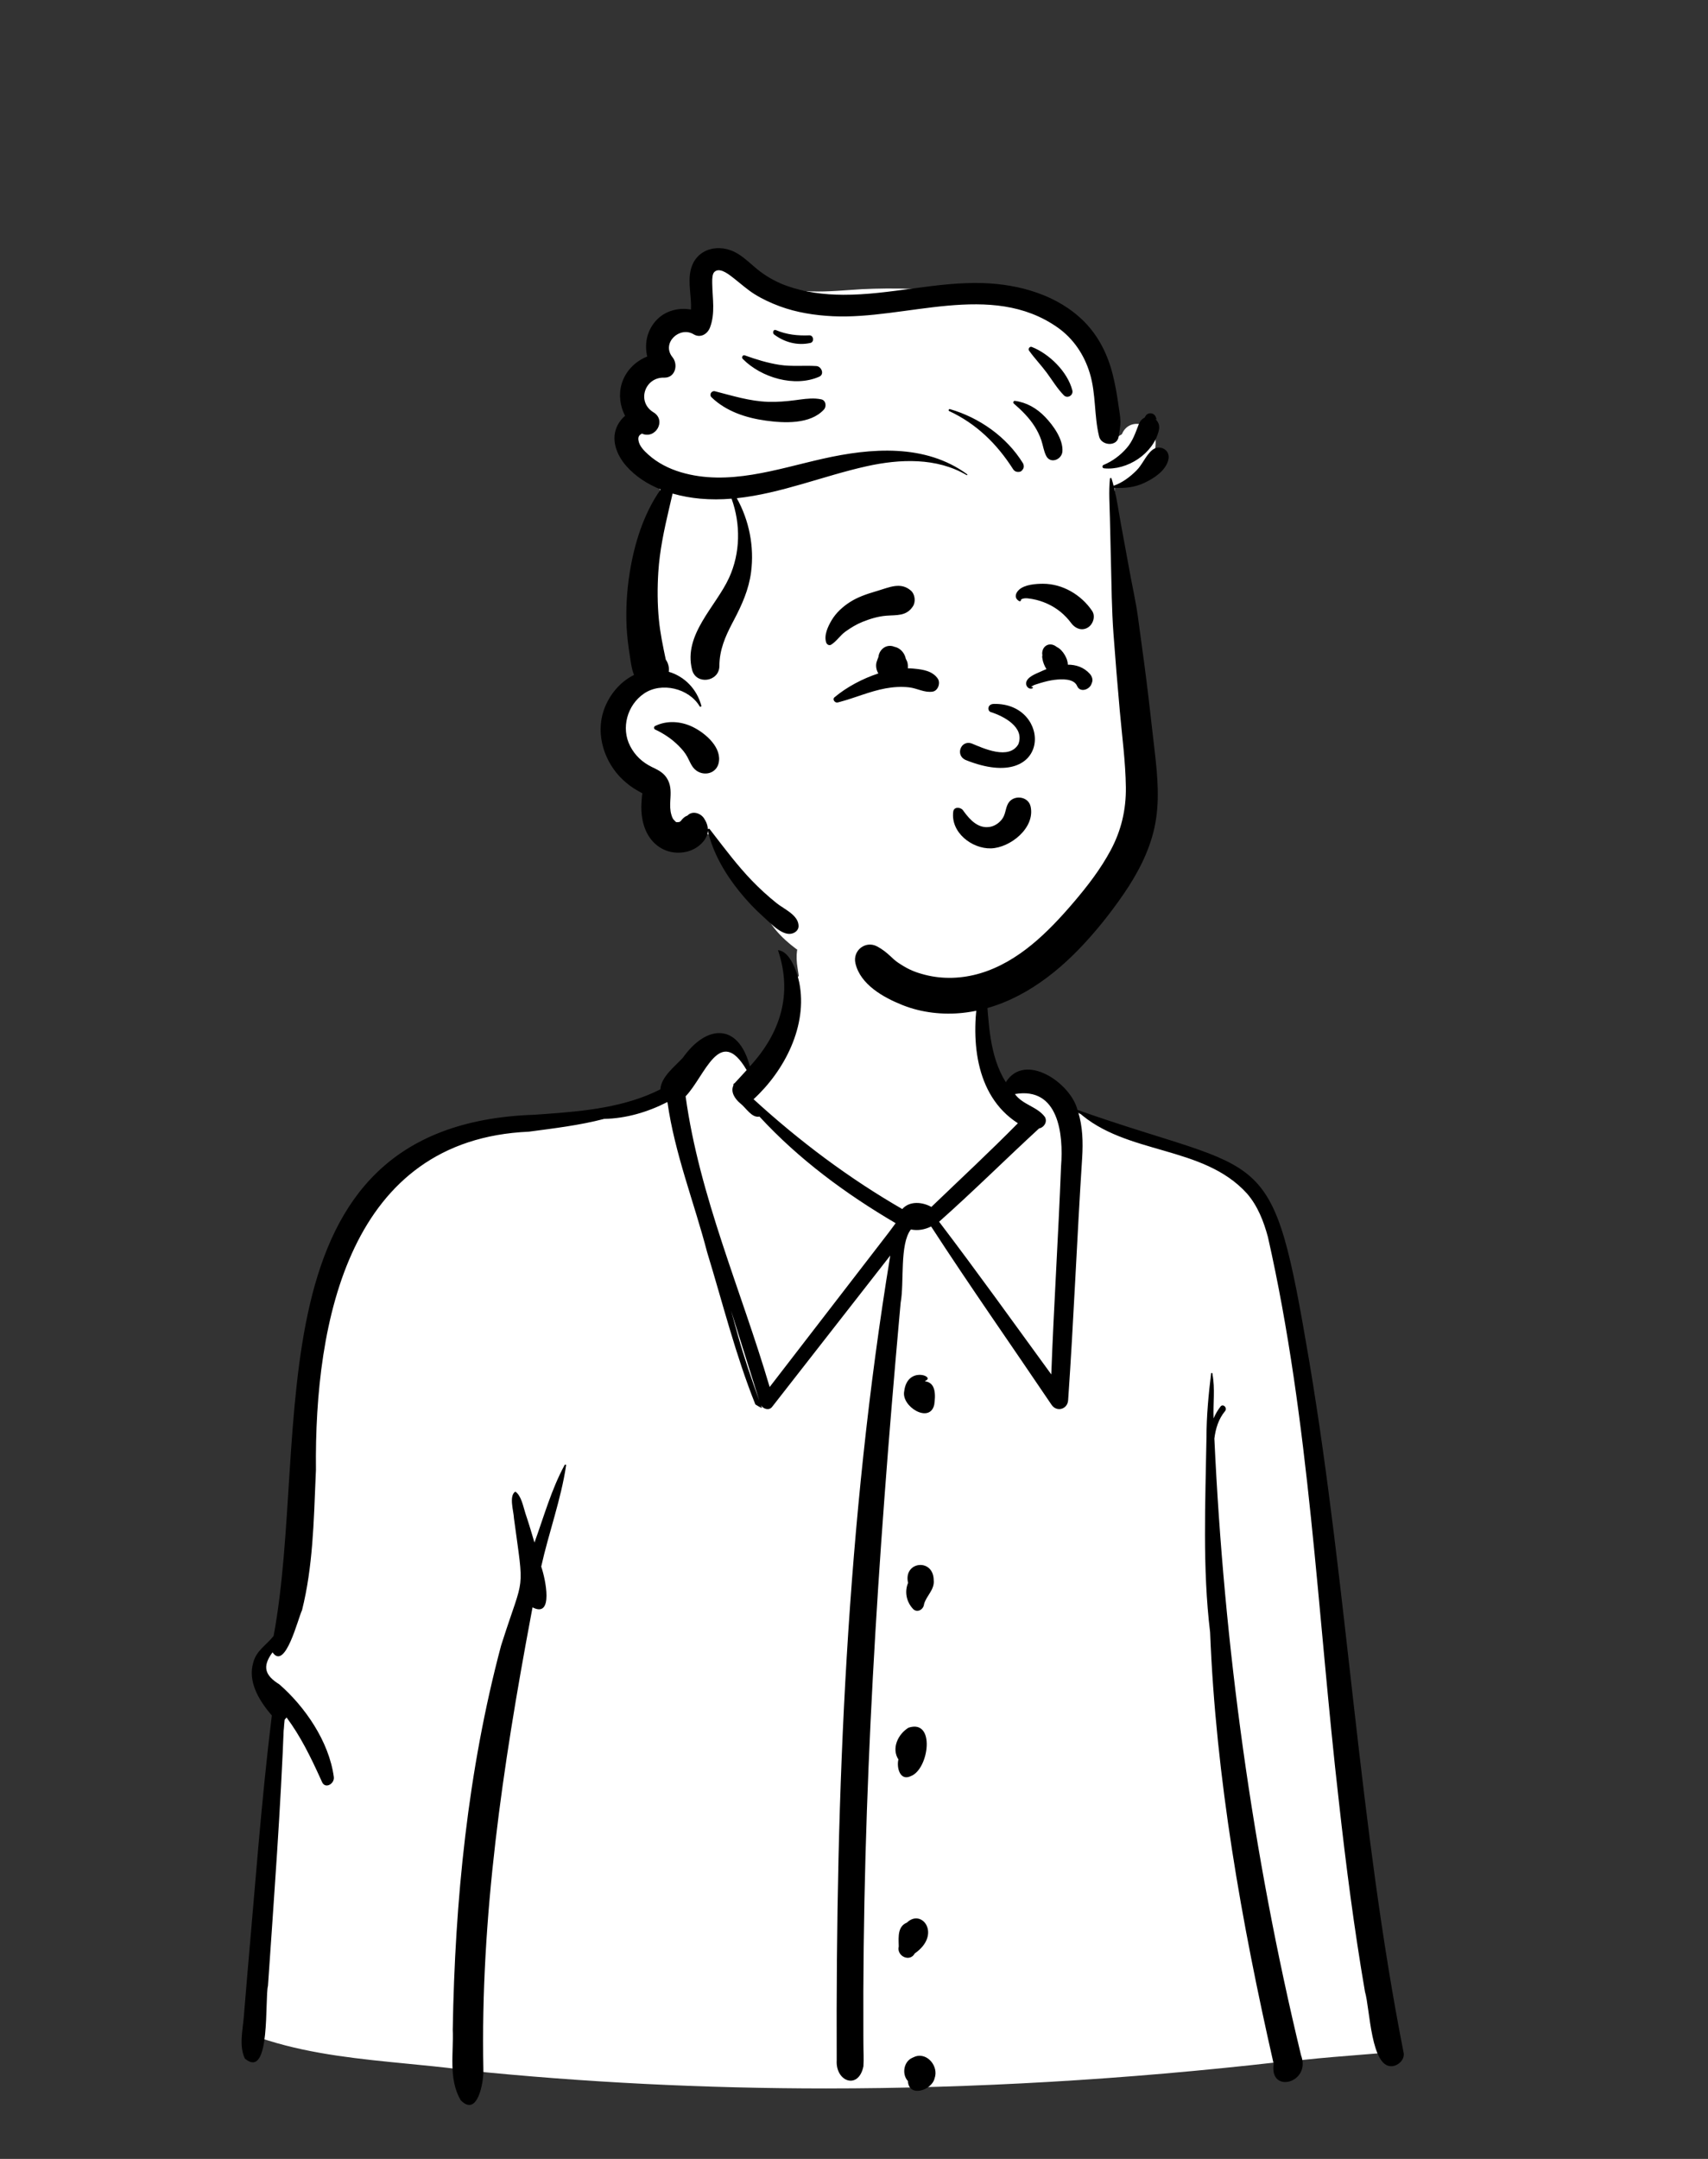
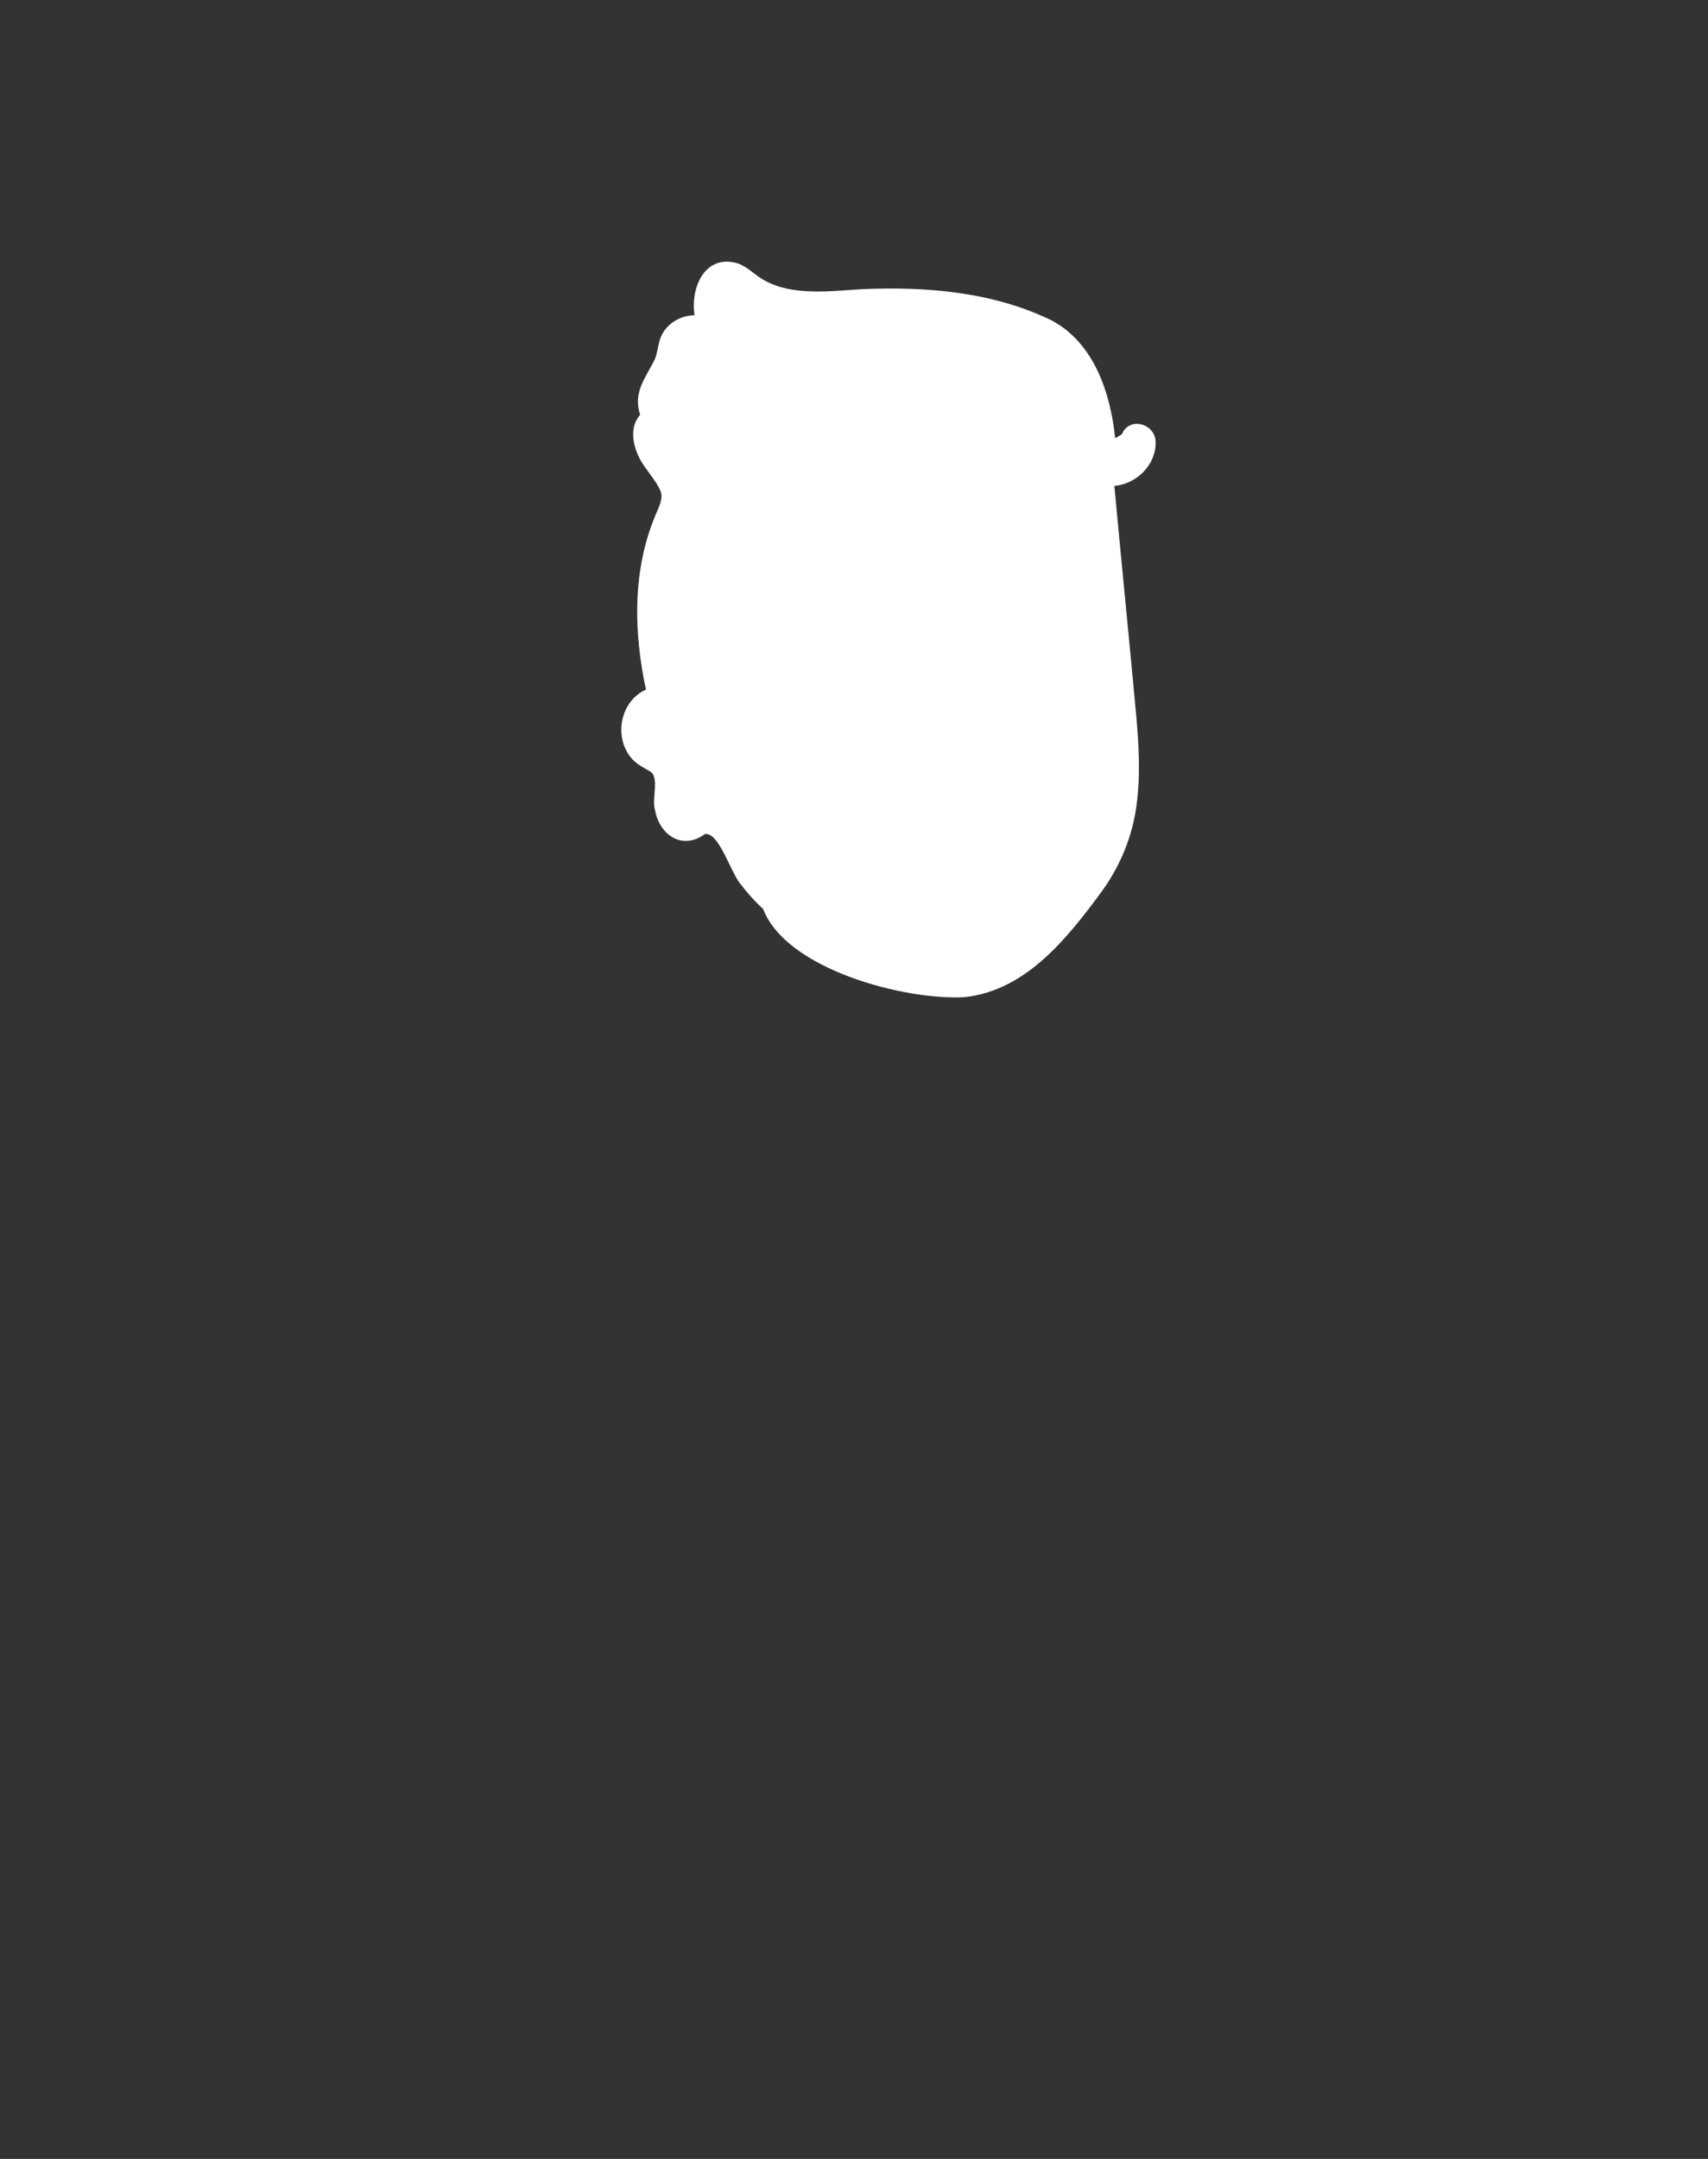
<svg xmlns="http://www.w3.org/2000/svg" xmlns:ns1="http://www.inkscape.org/namespaces/inkscape" xmlns:ns2="http://sodipodi.sourceforge.net/DTD/sodipodi-0.dtd" width="236.962mm" height="299.41mm" viewBox="0 0 236.962 299.41" version="1.1" id="svg1" xml:space="preserve" ns1:export-filename="bitmap.svg" ns1:export-xdpi="96" ns1:export-ydpi="96" ns2:docname="image1.svg">
  <rect x="0" y="0" width="236.962" height="299.41" fill="#333333" stroke="none" />
  <defs id="defs1" />
  <title id="title1">body/mono/Button Shirt 2</title>
  <desc id="desc1">Created with Sketch.</desc>
  <title id="title1-3">body/mono/Coffee</title>
  <desc id="desc1-4">Created with Sketch.</desc>
  <title id="title1-5">body/mono/Device</title>
  <desc id="desc1-2">Created with Sketch.</desc>
  <title id="title1-7">body/mono/Dress</title>
  <desc id="desc1-9">Created with Sketch.</desc>
  <title id="title1-73">body/mono/Explaining</title>
  <desc id="desc1-42">Created with Sketch.</desc>
  <title id="title1-2">body/mono/Fur Jacket</title>
  <desc id="desc1-1">Created with Sketch.</desc>
  <title id="title1-1">body/mono/Gaming</title>
  <desc id="desc1-0">Created with Sketch.</desc>
  <title id="title1-55">body/mono/Gym Shirt</title>
  <desc id="desc1-03">Created with Sketch.</desc>
  <title id="title1-12">body/mono/Hoodie</title>
  <desc id="desc1-17">Created with Sketch.</desc>
  <title id="title1-6">body/mono/Killer</title>
  <desc id="desc1-43">Created with Sketch.</desc>
  <title id="title1-10">body/mono/Macbook</title>
  <desc id="desc1-5">Created with Sketch.</desc>
  <title id="title1-21">body/mono/Paper</title>
  <desc id="desc1-8">Created with Sketch.</desc>
  <title id="title1-0">body/mono/Pointing Up</title>
  <desc id="desc1-23">Created with Sketch.</desc>
  <title id="title1-69">body/mono/Polka Dot Jacket</title>
  <desc id="desc1-429">Created with Sketch.</desc>
  <title id="title1-8">body/mono/Polo and Sweater</title>
  <desc id="desc1-12">Created with Sketch.</desc>
  <title id="title1-07">body/mono/Shirt and Coat</title>
  <desc id="desc1-7">Created with Sketch.</desc>
  <title id="title1-9">body/mono/Sporty Tee</title>
  <desc id="desc1-56">Created with Sketch.</desc>
  <title id="title1-75">body/mono/Striped Pocket Tee</title>
  <desc id="desc1-51">Created with Sketch.</desc>
  <title id="title1-06">body/mono/Striped Tee</title>
  <desc id="desc1-24">Created with Sketch.</desc>
  <title id="title1-11">body/mono/Sweater Dots</title>
  <desc id="desc1-13">Created with Sketch.</desc>
  <title id="title1-52">body/mono/Sweater</title>
  <desc id="desc1-04">Created with Sketch.</desc>
  <title id="title1-4">body/mono/Tee 1</title>
  <desc id="desc1-3">Created with Sketch.</desc>
  <title id="title1-26">body/mono/Tee 2</title>
  <desc id="desc1-27">Created with Sketch.</desc>
  <title id="title1-695">body/mono/Tee Arms Crossed</title>
  <desc id="desc1-6">Created with Sketch.</desc>
  <title id="title1-063">body/mono/Tee Selena</title>
  <desc id="desc1-78">Created with Sketch.</desc>
  <title id="title1-751">body/mono/Thunder T-Shirt</title>
  <desc id="desc1-82">Created with Sketch.</desc>
  <title id="title1-82">body/mono/Turtleneck</title>
  <desc id="desc1-91">Created with Sketch.</desc>
  <title id="title1-39">body/mono/Whatever</title>
  <desc id="desc1-41">Created with Sketch.</desc>
  <title id="title1-38">body/mono/Blazer Black Tee</title>
  <desc id="desc1-59">Created with Sketch.</desc>
  <title id="title1-84">body/mono/Button Shirt 1</title>
  <desc id="desc1-69">Created with Sketch.</desc>
  <title id="title1-14">pose/sitting/bike</title>
  <desc id="desc1-70">Created with Sketch.</desc>
  <title id="title1-94">pose/sitting/closed_legs-1</title>
  <desc id="desc1-29">Created with Sketch.</desc>
  <title id="title1-81">pose/sitting/closed_legs-2</title>
  <desc id="desc1-39">Created with Sketch.</desc>
  <title id="title1-02">pose/sitting/crossed_legs</title>
  <desc id="desc1-87">Created with Sketch.</desc>
  <title id="title1-125">pose/sitting/hands_back-1</title>
  <desc id="desc1-40">Created with Sketch.</desc>
  <title id="title1-40">pose/sitting/hands_back-2</title>
  <desc id="desc1-97">Created with Sketch.</desc>
  <title id="title1-266">pose/sitting/mid-1</title>
  <desc id="desc1-54">Created with Sketch.</desc>
  <title id="title1-074">pose/sitting/mid-2</title>
  <desc id="desc1-35">Created with Sketch.</desc>
  <title id="title1-18">pose/sitting/one_leg_up-1</title>
  <desc id="desc1-48">Created with Sketch.</desc>
  <title id="title1-23">pose/sitting/one_leg_up-2</title>
  <desc id="desc1-781">Created with Sketch.</desc>
  <title id="title1-020">pose/sitting/wheelchair</title>
  <desc id="desc1-85">Created with Sketch.</desc>
  <title id="title1-47">head/mono/Pomp</title>
  <desc id="desc1-32">Created with Sketch.</desc>
  <title id="title1-31">head/mono/Shaved 1</title>
  <desc id="desc1-00">Created with Sketch.</desc>
  <title id="title1-64">head/mono/Shaved 2</title>
  <desc id="desc1-44">Created with Sketch.</desc>
  <title id="title1-827">head/mono/Shaved 3</title>
  <desc id="desc1-22">Created with Sketch.</desc>
  <title id="title1-641">head/mono/Short 1</title>
  <desc id="desc1-25">Created with Sketch.</desc>
  <title id="title1-35">head/mono/Short 2</title>
  <desc id="desc1-851">Created with Sketch.</desc>
  <title id="title1-34">head/mono/Short 3</title>
  <desc id="desc1-90">Created with Sketch.</desc>
  <title id="title1-403">head/mono/Short 4</title>
  <desc id="desc1-510">Created with Sketch.</desc>
  <title id="title1-48">head/mono/Short 5</title>
  <desc id="desc1-99">Created with Sketch.</desc>
  <title id="title1-90">head/mono/Turban</title>
  <desc id="desc1-18">Created with Sketch.</desc>
  <title id="title1-68">head/mono/Twists 2</title>
  <desc id="desc1-513">Created with Sketch.</desc>
  <title id="title1-404">head/mono/Twists</title>
  <desc id="desc1-19">Created with Sketch.</desc>
  <title id="title1-029">head/mono/Bangs 2</title>
  <desc id="desc1-62">Created with Sketch.</desc>
  <title id="title1-92">head/mono/Bangs</title>
  <desc id="desc1-08">Created with Sketch.</desc>
  <title id="title1-945">head/mono/Bantu Knots</title>
  <desc id="desc1-72">Created with Sketch.</desc>
  <title id="title1-54">head/mono/Bear</title>
  <desc id="desc1-65">Created with Sketch.</desc>
  <title id="title1-66">head/mono/Bun 2</title>
  <desc id="desc1-76">Created with Sketch.</desc>
  <title id="title1-97">head/mono/Bun</title>
  <desc id="desc1-57">Created with Sketch.</desc>
  <title id="title1-022">head/mono/Buns</title>
  <desc id="desc1-541">Created with Sketch.</desc>
  <title id="title1-384">head/mono/Cornrows 2</title>
  <desc id="desc1-409">Created with Sketch.</desc>
  <title id="title1-736">head/mono/Cornrows</title>
  <desc id="desc1-224">Created with Sketch.</desc>
  <title id="title1-85">head/mono/Flat Top Long</title>
  <desc id="desc1-14">Created with Sketch.</desc>
  <title id="title1-03">head/mono/Flat Top</title>
  <desc id="desc1-910">Created with Sketch.</desc>
  <title id="title1-61">head/mono/Gray Bun</title>
  <desc id="desc1-291">Created with Sketch.</desc>
  <title id="title1-119">head/mono/Gray Medium</title>
  <desc id="desc1-80">Created with Sketch.</desc>
  <title id="title1-67">head/mono/Gray Short</title>
  <desc id="desc1-26">Created with Sketch.</desc>
  <title id="title1-20">head/mono/hat-beanie</title>
  <desc id="desc1-46">Created with Sketch.</desc>
  <title id="title1-15">head/mono/hat-hip</title>
  <desc id="desc1-93">Created with Sketch.</desc>
  <title id="title1-22">head/mono/Hijab</title>
  <desc id="desc1-37">Created with Sketch.</desc>
  <title id="title1-971">head/mono/Long Afro</title>
  <desc id="desc1-724">Created with Sketch.</desc>
  <title id="title1-53">head/mono/Long Bangs</title>
  <desc id="desc1-07">Created with Sketch.</desc>
  <title id="title1-42">head/mono/Long Curly</title>
  <desc id="desc1-31">Created with Sketch.</desc>
  <title id="title1-222">head/mono/Long</title>
  <desc id="desc1-79">Created with Sketch.</desc>
  <title id="title1-735">head/mono/Medium 1</title>
  <desc id="desc1-189">Created with Sketch.</desc>
  <title id="title1-829">head/mono/Medium 2</title>
  <desc id="desc1-970">Created with Sketch.</desc>
  <title id="title1-37">head/mono/Medium 3</title>
  <desc id="desc1-904">Created with Sketch.</desc>
  <title id="title1-399">head/mono/Medium Bangs 2</title>
  <desc id="desc1-95">Created with Sketch.</desc>
  <title id="title1-04">head/mono/Medium Bangs 3</title>
  <desc id="desc1-905">Created with Sketch.</desc>
  <title id="title1-24">head/mono/Medium Bangs</title>
  <desc id="desc1-71">Created with Sketch.</desc>
  <title id="title1-60">head/mono/Medium Straight</title>
  <desc id="desc1-36">Created with Sketch.</desc>
  <title id="title1-70">head/mono/Mohawk 2</title>
  <desc id="desc1-53">Created with Sketch.</desc>
  <title id="title1-212">head/mono/Mohawk</title>
  <desc id="desc1-185">Created with Sketch.</desc>
  <title id="title1-78">head/mono/No Hair 1</title>
  <desc id="desc1-129">Created with Sketch.</desc>
  <title id="title1-035">head/mono/No Hair 2</title>
  <desc id="desc1-60">Created with Sketch.</desc>
  <title id="title1-74">head/mono/No Hair 3</title>
  <desc id="desc1-33">Created with Sketch.</desc>
  <title id="title1-974">face/Angry with Fang</title>
  <desc id="desc1-000">Created with Sketch.</desc>
  <title id="title1-98">face/Awe</title>
  <desc id="desc1-52">Created with Sketch.</desc>
  <title id="title1-72">face/Blank</title>
  <desc id="desc1-11">Created with Sketch.</desc>
  <title id="title1-29">face/Calm</title>
  <desc id="desc1-761">Created with Sketch.</desc>
  <title id="title1-183">face/Cheeky</title>
  <desc id="desc1-21">Created with Sketch.</desc>
  <title id="title1-91">face/Concerned Fear</title>
  <desc id="desc1-433">Created with Sketch.</desc>
  <title id="title1-317">face/Concerned</title>
  <desc id="desc1-64">Created with Sketch.</desc>
  <title id="title1-749">face/Contempt</title>
  <desc id="desc1-359">Created with Sketch.</desc>
  <title id="title1-545">face/Cute</title>
  <desc id="desc1-645">Created with Sketch.</desc>
  <title id="title1-853">face/Cyclops</title>
  <desc id="desc1-01">Created with Sketch.</desc>
  <title id="title1-903">face/Driven</title>
  <desc id="desc1-86">Created with Sketch.</desc>
  <title id="title1-979">face/Eating Happy</title>
  <desc id="desc1-16">Created with Sketch.</desc>
  <title id="title1-01">face/Explaining</title>
  <desc id="desc1-136">Created with Sketch.</desc>
  <title id="title1-225">face/Eyes Closed</title>
  <desc id="desc1-173">Created with Sketch.</desc>
  <title id="title1-642">face/Fear</title>
  <desc id="desc1-726">Created with Sketch.</desc>
  <title id="title1-037">face/Hectic</title>
  <desc id="desc1-933">Created with Sketch.</desc>
  <title id="title1-89">face/Loving Grin 1</title>
  <desc id="desc1-078">Created with Sketch.</desc>
  <title id="title1-76">face/Loving Grin 2</title>
  <desc id="desc1-531">Created with Sketch.</desc>
  <title id="title1-96">face/Monster</title>
  <desc id="desc1-292">Created with Sketch.</desc>
  <title id="title1-296">face/Old</title>
  <desc id="desc1-190">Created with Sketch.</desc>
  <title id="title1-481">face/Rage</title>
  <desc id="desc1-55">Created with Sketch.</desc>
  <title id="title1-0207">face/Serious</title>
  <desc id="desc1-216">Created with Sketch.</desc>
  <title id="title1-730">face/Smile Big</title>
  <desc id="desc1-20">Created with Sketch.</desc>
  <title id="title1-45">face/Smile LOL</title>
  <desc id="desc1-539">Created with Sketch.</desc>
  <title id="title1-19">face/Smile Teeth Gap</title>
  <desc id="desc1-366">Created with Sketch.</desc>
  <title id="title1-80">face/Smile</title>
  <desc id="desc1-49">Created with Sketch.</desc>
  <title id="title1-541">face/Solemn</title>
  <desc id="desc1-426">Created with Sketch.</desc>
  <title id="title1-87">face/Suspicious</title>
  <desc id="desc1-28">Created with Sketch.</desc>
  <title id="title1-383">face/Tired</title>
  <desc id="desc1-63">Created with Sketch.</desc>
  <title id="title1-394">face/Very Angry</title>
  <desc id="desc1-072">Created with Sketch.</desc>
  <g id="g120" transform="matrix(0.774,0,0,0.786,731.128,-0.022)">
    <g id="body/mono/Button-Shirt-2-3" stroke="none" stroke-width="1" fill="none" fill-rule="evenodd" transform="matrix(0.265,0,0,0.265,-908.195,172.188)">
-       <path d="m 421.519,740.902 c -82.277,0 -164.112,-4.044 -243.319,-12.021 l -0.035,-0.157 -4.206,-0.508 c -11.969,-1.492 -24.205,-2.668 -36.038,-3.805 -31.215,-3 -63.495,-6.103 -93.603,-15.316 l -5.319,-1.628 -0.521,1.333 c -0.783,-0.406 -1.605,-0.827 -2.479,-1.231 4.737,-77.363 12.639,-153.295 19.775,-217.582 l 0.293,-2.632 -1.747,-1.989 c -10.089,-11.489 -13.806,-21.116 -11.35,-29.413 20.119,-41.993 24.384,-95.567 28.509,-147.384 8.551,-107.396 16.627,-208.835 156.108,-213.226 l 0.223,-0.01 1.471,-0.102 c 29.087,-1.993 59.164,-4.055 86.032,-17.428 l 3.131,-1.557 0.186,-3.492 c 0.226,-4.214 5.414,-9.226 9.582,-13.252 1.435,-1.386 2.789,-2.695 4.007,-4.006 l 0.255,-0.275 0.219,-0.303 c 6.288,-8.738 13.673,-13.953 19.755,-13.953 8.858,0 13.15,11.117 14.92,17.744 l 2.791,10.447 7.387,-7.898 c 17.358,-18.553 25.662,-38.956 24.73,-60.714 l 0.63,-0.196 -0.808,-5.198 c -1.525,-9.021 -0.511,-15.713 3.017,-19.887 4.13,-4.887 12.229,-7.263 24.76,-7.263 8.28,0 17.29,1.044 25.24,1.965 2.599,0.301 5.104,0.591 7.47,0.834 15.914,1.676 32.183,4.692 47.915,7.608 l 2.208,0.409 -1.494,4.069 3.822,2.642 c 5.093,3.521 8.886,10.584 10.407,19.377 l 0.068,0.397 0.122,0.386 c 2.262,7.17 3.12,15.177 4.029,23.654 1.528,14.263 3.107,29.01 11.645,41.706 l 5.13,7.627 4.918,-7.766 c 2.399,-3.789 5.616,-5.632 9.834,-5.632 11.378,0 25.274,12.582 27.743,22.334 l 0.793,3.132 3.051,1.061 c 20.951,7.295 38.214,12.619 53.445,17.316 38.242,11.793 57.437,17.713 69.754,35.064 12.671,17.849 19.083,49.003 29.75,110.986 11.672,67.169 19.471,136.208 27.012,202.974 9.471,83.86 19.263,170.543 36.838,254.631 -1.223,1.258 -2.15,2.51 -2.782,3.754 -7.758,0.686 -15.648,1.307 -23.323,1.911 -12.774,1.006 -25.983,2.046 -38.89,3.399 l -2.864,0.3 -0.635,0.988 c -1.178,0.099 -2.339,0.215 -3.48,0.33 -1.82,0.183 -3.575,0.359 -5.29,0.459 l -0.519,-1.038 -4.164,0.467 c -103.658,11.651 -206.648,17.558 -306.109,17.558" id="🎨-Background-315" fill="#ffffff" />
-       <path d="m 244.542,325.727 c 0.236,-0.413 1.026,-0.268 0.962,0.261 -3.437,22.818 -11.774,44.927 -16.848,67.455 l 0.154,0.429 c 2.589,7.409 8.542,34.135 -6.015,26.704 l -1.164,6.093 C 202.696,526.202 187.413,626.797 189.544,728.406 c 0.313,8.087 -3.92,32.044 -15.356,20.309 -8.4,-14.091 -4.701,-31.368 -5.363,-47.012 1.444,-85.88 10.191,-172.424 32.652,-255.505 l 0.928,-2.873 c 14.858,-45.678 14.802,-31.048 7.821,-82.052 -0.169,-4.706 -3.571,-14.934 0.908,-17.76 4.035,2.547 5.374,10.026 6.836,14.458 l 0.1,0.297 c 2.172,6.337 4.109,12.728 6.028,19.145 6.378,-17.226 11.504,-35.582 20.444,-51.686 z m 237.397,393.807 c 8.248,-2.437 15.674,6.948 12.793,14.634 -1.865,8.016 -17.445,12.989 -18.038,1.813 -4.261,-4.556 -2.878,-12.934 2.942,-15.464 -0.059,-0.011 1.765,-0.745 2.303,-0.983 z M 681.764,264.914 c 0.307,-1.06 1.187,-0.094 0.95,0.58 1.84,9.323 0.344,19.577 0.766,29.262 1.178,-2.774 2.704,-5.425 4.687,-7.909 1.719,-2.151 4.838,0.922 3.05,3.049 -4.44,5.283 -6.382,11.652 -7.228,18.271 6.515,138.21 25.699,276.178 58.609,410.598 7.133,18.539 -21.636,26.048 -18.479,5.861 -21.772,-94.279 -39.132,-190.548 -43.014,-287.465 -5.237,-42.529 -3.174,-86.84 -2.456,-129.923 0.029,-14.036 1.386,-28.418 3.115,-42.324 z M 388.803,-17 c 8.084,0.641 12.77,14.061 14.382,21.423 5.91,28.856 -9.979,58.888 -30.891,77.812 30.877,27.818 64.407,52.61 100.593,73.138 4.922,-5.575 13.617,-4.774 19.675,-1.412 19.593,-18.534 39.442,-36.674 58.517,-55.726 C 521.424,79.478 518.947,40.858 524.883,9.435 L 525.066,8.486 c 0.449,-2.697 4.207,-1.718 4.42,0.599 l 0.133,1.492 c 1.78,20.435 1.939,42.498 13.304,60.355 12.93,-20.421 43.917,0.477 48.463,18.439 129.956,45.244 131.172,18.578 156.891,168.014 26.002,152.771 33.358,308.164 63.816,460.238 0.376,4.312 -3.54,7.84 -7.439,8.426 -14.899,1.983 -15.362,-38.276 -18.796,-49.519 -7.331,-41.973 -12.867,-84.239 -17.639,-126.573 -14.65,-125.399 -19.665,-252.702 -48.032,-376.052 -2.853,-10.378 -6.916,-20.645 -14.098,-28.831 -29.933,-32.572 -81.851,-25.451 -114.293,-54.479 3.142,9.674 3.395,20.367 2.777,30.472 -3.55,53.853 -5.692,107.808 -9.505,161.642 -0.442,6.045 -7.76,8.032 -11.186,3.029 -27.148,-39.623 -55.011,-78.647 -81.474,-118.75 -4.264,2.022 -8.813,2.944 -13.696,1.975 -7.743,9.776 -4.398,35.348 -6.926,48.756 l -0.938,10.258 c -14.457,159.014 -25.069,318.425 -24.282,478.176 l 0.029,5.153 c -0.007,4.901 0.369,9.983 0.003,14.869 -3.306,15.878 -18.937,10.196 -18.06,-3.965 -0.696,-178.992 6.7,-359.148 36.235,-535.906 -26.663,33.606 -53.295,67.237 -79.97,100.836 -1.996,2.535 -5.789,1.42 -7.373,-0.926 l -0.1,-0.155 0.656,1.76 c -1.604,-0.514 -3.005,-1.49 -4.459,-2.332 -13.411,-32.93 -22.09,-67.469 -32.626,-101.35 -8.794,-33.222 -21.978,-65.808 -26.836,-99.851 l -0.22,-0.092 v 0 c -13.196,6.634 -27.816,10.892 -42.591,11.145 -16.709,4.304 -34.283,6.334 -50.951,8.522 -121.167,5.184 -145.122,125.49 -144.014,225.21 l -0.21,4.761 c -1.266,29.655 -1.863,59.827 -9.216,88.674 -2.714,5.442 -11.301,40.449 -19.938,28.014 -7.282,9.733 -5.002,15.401 4.703,21.414 16.951,14.552 33.491,37.721 36.753,61.598 0.607,4.407 -5.719,8.279 -7.968,3.36 l -1.123,-2.447 C 72.722,520.188 65.778,506.243 56.398,493.854 c -0.415,0.694 -0.98,1.278 -1.656,1.668 -2.254,59.085 -6.818,118.063 -10.899,177.044 -2.231,8.453 1.974,62.107 -15.128,48.851 l -0.525,-0.422 c -3.906,-8.27 -1.556,-18.268 -0.757,-27.097 L 29.836,665.621 v 0 c 5.191,-57.717 9.441,-115.548 16.613,-173.063 l -0.563,-0.647 C 37.638,482.355 29.931,469.736 33.993,456.985 c 2.082,-7.668 8.985,-11.486 13.655,-17.345 25.337,-133.639 -18.436,-340.562 176.388,-347.06 l 8.156,-0.564 c 26.263,-1.863 53.309,-4.517 77.085,-16.35 0.447,-8.344 9.978,-15.414 15.183,-21.02 16.034,-22.278 37.558,-23.395 45.341,5.748 20.697,-22.255 29.057,-48.096 19.002,-77.393 z m 87.225,647.485 c 10.089,-9.725 23.606,7.99 5.312,20.504 -3.319,6.083 -12.391,1.793 -10.848,-4.574 l -0.019,-1.072 c -0.135,-5.541 -0.681,-12.383 5.555,-14.858 z m 1.074,-129.785 c 18.42,-5.935 13.83,27.612 1.678,32.189 -7.343,3.647 -9.86,-5.481 -8.519,-11.051 -4.77,-7.247 -0.401,-16.783 6.841,-21.138 z m -0.297,-96.401 c -3.398,-14.374 17.232,-16.767 17.351,-1.753 0.666,6.313 -5.092,10.421 -6.547,15.91 -0.307,3.572 -4.69,6.088 -7.495,3.105 -4.68,-4.98 -5.686,-11.737 -3.309,-17.262 z m -2.591,-127.722 c 2.102,-16.826 21.146,-9.733 14.421,-6.93 -0.136,0.146 -0.277,0.289 -0.426,0.434 7.691,0.747 7.152,9.779 6.296,15.557 -3.018,12.935 -22.569,1.167 -20.291,-9.061 z M 357.099,223.058 c 1.565,5.66 3.141,11.317 4.754,16.963 4.155,14.547 9.092,28.707 14.298,42.844 -6.37,-19.93 -12.718,-39.867 -19.052,-59.807 z m 10.526,-160.216 c -18.233,-30.617 -28.072,3.9 -41.295,17.467 9.342,66.788 37.613,129.177 56.855,193.56 26.809,-34.267 53.647,-68.511 80.463,-102.772 1.604,-2.054 3.149,-4.207 4.75,-6.314 -33.663,-19.453 -65.403,-42.452 -92.121,-70.986 -5.139,1.099 -9.08,-5.771 -12.769,-8.63 l -0.387,-0.318 c -3.412,-2.875 -6.575,-7.411 -4.427,-11.884 -0.285,-0.606 0.148,-1.164 0.737,-1.348 2.668,-2.929 5.498,-5.753 8.194,-8.775 z m 212.654,64.156 c 1.78,-21.852 -1.824,-53.18 -31.209,-48.195 5.233,7.168 15.072,8.326 20.254,15.208 1.897,3.151 -0.431,7.054 -3.879,7.652 -22.808,20.656 -44.37,41.815 -67.657,62.152 25.877,33.502 50.72,67.639 75.885,101.658 1.738,-46.178 4.794,-92.308 6.606,-138.475 z" id="🖍-Ink-69" fill="#000000" />
-     </g>
+       </g>
    <g id="head/mono/Short-4-5" stroke="none" stroke-width="1" fill="none" fill-rule="evenodd" transform="matrix(0.265,0,0,0.265,-851.527,39.837)">
-       <path d="m 430.405,143.845 c -0.336,-11.958 -17.729,-16.923 -22.754,-5.08 -0.312,0.317 -0.651,0.622 -0.969,0.895 1.573,-1.349 -1.716,0.883 -2.251,1.159 -0.458,0.236 -0.926,0.449 -1.393,0.669 -3.232,-30.294 -14.204,-62.952 -42.556,-78.158 -39.544,-19.176 -85.237,-22.919 -128.62,-21.014 -21.977,1.304 -47.355,4.818 -66.88,-6.3 -6.084,-3.464 -10.961,-8.917 -17.836,-11.058 -21.703,-5.871 -31.547,16.415 -28.591,34.742 -9.257,0.073 -18.44,5.198 -22.435,13.636 -2.346,4.994 -2.305,10.383 -4.328,15.395 -6.207,12.71 -15.088,21.846 -10.067,37.256 -8.831,10.049 -3.796,25.262 3.33,34.883 3.519,5.004 7.71,9.808 10.288,15.409 2.502,5.363 -1.275,11.723 -3.377,16.807 -15.54,36.849 -14.652,77.43 -6.29,115.866 -16.78,7.281 -21.816,30.041 -10.874,44.372 3.765,5.066 8.358,6.946 13.567,10.063 6.592,3.628 1.208,18.16 3.319,25.178 2.868,17.133 18.468,27.684 33.893,16.558 9.788,-1.481 17.683,26.998 24.791,34.146 4.379,5.76 9.241,10.932 14.527,15.705 15.75,40.525 96.456,61.075 136.358,58.729 41.785,-4.375 69.974,-39.861 93.446,-71.355 12.053,-16.781 19.892,-35.563 22.743,-56.048 2.864,-20.588 1.611,-41.213 -0.325,-61.826 -4.067,-43.796 -10.483,-106.892 -14.626,-151.161 14.972,-1.233 28.364,-13.98 27.91,-29.468 z" id="🎨-Background-689-3" fill="#ffffff" />
+       <path d="m 430.405,143.845 c -0.336,-11.958 -17.729,-16.923 -22.754,-5.08 -0.312,0.317 -0.651,0.622 -0.969,0.895 1.573,-1.349 -1.716,0.883 -2.251,1.159 -0.458,0.236 -0.926,0.449 -1.393,0.669 -3.232,-30.294 -14.204,-62.952 -42.556,-78.158 -39.544,-19.176 -85.237,-22.919 -128.62,-21.014 -21.977,1.304 -47.355,4.818 -66.88,-6.3 -6.084,-3.464 -10.961,-8.917 -17.836,-11.058 -21.703,-5.871 -31.547,16.415 -28.591,34.742 -9.257,0.073 -18.44,5.198 -22.435,13.636 -2.346,4.994 -2.305,10.383 -4.328,15.395 -6.207,12.71 -15.088,21.846 -10.067,37.256 -8.831,10.049 -3.796,25.262 3.33,34.883 3.519,5.004 7.71,9.808 10.288,15.409 2.502,5.363 -1.275,11.723 -3.377,16.807 -15.54,36.849 -14.652,77.43 -6.29,115.866 -16.78,7.281 -21.816,30.041 -10.874,44.372 3.765,5.066 8.358,6.946 13.567,10.063 6.592,3.628 1.208,18.16 3.319,25.178 2.868,17.133 18.468,27.684 33.893,16.558 9.788,-1.481 17.683,26.998 24.791,34.146 4.379,5.76 9.241,10.932 14.527,15.705 15.75,40.525 96.456,61.075 136.358,58.729 41.785,-4.375 69.974,-39.861 93.446,-71.355 12.053,-16.781 19.892,-35.563 22.743,-56.048 2.864,-20.588 1.611,-41.213 -0.325,-61.826 -4.067,-43.796 -10.483,-106.892 -14.626,-151.161 14.972,-1.233 28.364,-13.98 27.91,-29.468 " id="🎨-Background-689-3" fill="#ffffff" />
      <path d="m 104.017,117.514 c -0.014,0.062 0.007,0.109 0.021,0.175 0.003,-0.019 0.006,-0.029 0.011,-0.052 -0.012,-0.05 -0.021,-0.083 -0.032,-0.123" id="Fill-4-5" fill="#4f66af" />
-       <path d="m 104.014,118.151 c -0.055,-0.058 -0.133,-0.101 -0.211,-0.159 -0.002,0.002 -0.003,0.004 -0.004,0.006 0.073,0.048 0.143,0.103 0.215,0.153" id="Fill-6-9" fill="#4f66af" />
-       <path d="m 428.024,149.504 c 4.918,-4.086 12.665,-0.324 10.999,6.403 -1.813,7.326 -9.665,12.332 -16.147,15.342 -6.672,3.097 -13.171,3.694 -20.45,3.356 l -0.09,-0.02 v 0 c 2.021,8.103 3.167,16.526 4.713,24.678 1.962,10.342 3.892,20.689 5.793,31.041 1.839,10.006 4.164,20.025 5.577,30.081 1.425,10.151 2.793,20.309 4.193,30.463 2.336,16.959 4.222,33.996 6.211,51.004 l 0.948,8.05 c 1.991,17.04 3.595,34.1 -0.18,51.057 -3.537,15.892 -11.505,30.716 -20.747,43.982 -9.051,12.99 -19.162,25.48 -30.261,36.779 -21.409,21.791 -47.809,39.244 -78.765,42.481 -13.329,1.394 -27.565,-0.157 -40.096,-5.002 l -0.832,-0.325 c -12.685,-5.008 -28.218,-13.583 -31.52,-27.655 -2.027,-8.632 6.868,-15.371 14.667,-11.275 3.613,1.898 6.33,4.067 9.297,6.786 l 0.526,0.486 c 2.424,2.251 3.357,2.943 6.154,4.704 5.737,3.609 10.037,5.317 16.553,6.957 12.014,3.022 24.98,2.544 37.176,-1.03 25.894,-7.588 45.982,-27.388 63.191,-47.241 9.344,-10.781 18.213,-22.09 25.053,-34.655 7.177,-13.183 10.49,-27.024 10.291,-42.024 -0.225,-16.925 -2.564,-33.916 -4.099,-50.761 -1.564,-17.173 -3.01,-34.34 -4.284,-51.537 -1.193,-16.127 -1.309,-32.327 -1.726,-48.504 l -0.082,-3.033 c -0.245,-8.588 -0.415,-17.179 -0.61,-25.769 -0.193,-8.565 -0.871,-17.239 0.011,-25.768 0.063,-0.621 0.9,-0.778 1.104,-0.15 0.52,1.598 0.975,3.221 1.405,4.853 0.066,-0.05 0.14,-0.095 0.23,-0.126 5.704,-1.96 10.957,-5.873 15.237,-10.093 4.084,-4.027 6.217,-9.926 10.56,-13.535 z M 115.947,29.507 c 3.583,-14.716 19.707,-18.003 31.63,-10.916 5.735,3.408 10.327,8.323 15.684,12.229 5.326,3.884 11.212,7.003 17.423,9.206 12.339,4.376 25.355,5.967 38.396,6.024 31.74,0.139 62.831,-8.781 94.618,-7.786 24.596,0.77 50.702,8.039 68.543,25.819 9.611,9.578 15.804,21.892 19.126,34.965 1.553,6.11 2.71,12.368 3.623,18.612 l 0.223,1.56 c 0.511,3.649 1.331,7.512 1.407,11.2 0.069,3.312 -0.769,6.778 -1.223,10.056 -0.957,6.91 -11.66,6.123 -13.198,0 -3.502,-13.941 -2.036,-28.329 -6.316,-42.222 -3.795,-12.32 -11.15,-23.092 -21.807,-30.459 -44.959,-31.08 -102.614,-5.053 -152.15,-7.471 -12.107,-0.591 -24.392,-2.462 -35.812,-6.631 -5.889,-2.15 -11.687,-4.772 -17.026,-8.07 -4.892,-3.02 -9.13,-6.814 -13.658,-10.305 l -1.998,-1.518 C 140.328,31.464 135.043,27.812 131.911,30.902 c -1.363,1.345 -1.445,4.386 -1.42,6.708 l 0.015,1.049 c 0.142,9.858 2.151,19.698 -1.538,29.222 -1.683,4.344 -6.36,7.083 -10.808,4.623 L 117.93,72.372 c -9.409,-5.597 -21.771,5.65 -14.543,14.959 L 103.612,87.612 c 4.067,4.942 1.899,13.645 -5.38,13.624 L 97.97,101.231 c -12.968,-0.405 -18.722,15.802 -7.544,22.883 L 90.77,124.326 c 9.075,5.431 1.115,18.488 -8.186,14.005 0.788,0.38 -0.582,0.375 -1.366,1.427 -0.753,1.01 -0.809,1.884 -0.63,3.16 0.543,3.866 3.943,7.124 6.697,9.57 6.256,5.557 14.011,9.394 22.002,11.73 32.01,9.358 64.85,-2.089 96.038,-9.002 32.515,-7.207 69.239,-10.11 97.595,10.341 0.337,0.242 0.042,0.783 -0.331,0.567 -20.35,-11.818 -45.274,-10.769 -67.519,-5.924 -29.17,6.354 -58.085,18.181 -87.96,21.297 8.387,14.806 11.897,32.293 9.657,49.228 -1.542,11.658 -6.182,21.77 -11.662,32.017 l -1.046,1.953 c -4.886,9.198 -8.67,17.887 -8.731,28.543 -0.059,10.587 -15.798,12.819 -18.466,2.5 -6.057,-23.435 16.009,-41.894 25.012,-61.219 7.695,-16.52 7.932,-35.781 1.705,-52.696 -7.026,0.565 -14.107,0.624 -21.259,-0.014 -6.143,-0.549 -12.463,-1.656 -18.623,-3.408 l -2.464,10.36 C 97.969,202.56 94.944,216.35 94.027,230.683 c -0.675,10.532 -0.639,21.116 0.388,31.622 0.888,9.074 2.762,17.825 4.669,26.684 1.636,2.158 2.472,5.461 2.012,8.092 10.62,3.058 18.973,11.438 22.025,22.537 0.186,0.676 -0.76,1.056 -1.114,0.47 -7.241,-12.014 -25.887,-16.435 -37.682,-8.498 -11.264,7.578 -15.707,22.878 -9.331,34.99 3.354,6.368 8.326,10.844 14.738,13.926 l 1.289,0.605 c 3.36,1.59 6.444,3.323 8.605,6.516 2.803,4.142 2.898,8.52 2.633,13.254 l -0.115,1.918 c -0.177,3.173 -0.217,6.438 0.728,9.49 l 0.215,0.678 c 0.249,0.761 0.511,1.432 0.966,2.16 0.136,0.216 1.412,1.468 1.828,1.921 l 0.524,0.158 v 0 l 0.586,0.024 v 0 c 0.65,0.01 1.504,-0.272 1.224,-0.076 l 0.076,-0.044 c 0.247,-0.154 0.473,-0.316 0.665,-0.46 l 0.363,-0.283 c 0.849,-1.227 1.913,-2.241 3.218,-3.014 l 1.247,-0.555 v 0 c 3.239,-3.42 8.789,-1.623 11.111,1.784 1.671,2.45 2.57,4.941 2.644,7.398 0.261,-0.419 0.841,-0.648 1.21,-0.179 l 2.202,2.805 c 8.423,10.763 16.702,21.593 26.273,31.404 5.273,5.406 10.945,10.486 16.874,15.165 5.062,3.995 14.664,7.839 14.811,15.116 0.046,2.362 -1.631,4.035 -3.683,4.837 -6.678,2.609 -14.931,-6.265 -19.755,-10.583 L 165.077,460.195 c -5.904,-5.171 -11.292,-10.847 -16.264,-16.917 -9.657,-11.791 -17.732,-25.362 -21.291,-40.291 -0.167,2.605 -1.285,5.158 -3.461,7.567 -2.897,3.206 -6.862,5.454 -11.097,6.38 -9.595,2.097 -18.963,-1.356 -24.672,-9.351 -4.825,-6.759 -6.246,-15.684 -5.624,-23.85 l 0.077,-0.98 c 0.087,-1.31 0.199,-3.713 0.538,-4.735 l -3.021,-1.659 v 0 c -3.704,-1.971 -7.137,-4.555 -10.218,-7.395 -12.383,-11.416 -18.596,-29.969 -12.935,-46.204 3.541,-10.156 10.982,-18.993 20.51,-23.586 -1.593,-3.681 -2.125,-8.051 -2.726,-11.918 L 74.792,286.616 c -1.019,-6.344 -1.872,-12.768 -2.197,-19.188 -0.608,-11.99 0.131,-24.092 2.015,-35.943 3.06,-19.249 9.395,-39.663 21.007,-55.811 -8.859,-3.518 -17.013,-8.611 -23.307,-15.683 -6.577,-7.39 -10.77,-17.97 -5.684,-27.355 1.296,-2.392 2.985,-4.403 4.926,-6 -3.366,-6.356 -4.455,-13.868 -2.378,-21.048 2.482,-8.584 9.221,-15.279 17.362,-18.405 -1.977,-8.133 -0.361,-16.881 5.68,-23.659 5.992,-6.724 15.297,-9.173 23.909,-7.636 0.467,-8.65 -2.256,-17.85 -0.178,-26.381 z M 91.792,333.207 c 7.896,-3.864 17.254,-3.25 25.141,0.412 l 0.534,0.254 c 8.611,4.176 20.016,13.931 17.279,24.307 -1.602,6.068 -8.344,8.14 -13.572,5.521 -4.367,-2.189 -5.363,-6.102 -7.554,-10.033 -1.549,-2.78 -3.464,-4.953 -5.713,-7.188 -4.741,-4.709 -10.066,-8.207 -16.115,-11.006 -0.872,-0.404 -0.842,-1.854 0,-2.267 z M 290.746,123.477 c -0.74,-0.338 -0.203,-1.497 0.542,-1.285 19.841,5.666 38.34,18.384 49.394,36.037 0.674,1.077 0.777,2.85 0,3.916 l -0.358,0.484 c -0.507,0.662 -1.007,1.15 -1.96,1.298 -1.792,0.278 -3.349,-0.189 -4.381,-1.782 -10.89,-16.826 -24.842,-30.254 -43.237,-38.668 z m 132.825,3.332 c 1.681,-2.847 6.138,-2.274 7.025,0.918 l 0.128,0.278 c 0.479,1.088 0.261,1.311 -0.632,0.695 2.212,1.822 3.213,4.536 2.537,7.454 -3.652,15.76 -21.503,27.014 -37.065,25.465 -1.358,-0.135 -1.543,-1.804 -0.312,-2.302 5.987,-2.424 11.301,-6.361 15.574,-11.192 4.153,-4.696 5.9,-10.069 8.134,-15.74 0.838,-2.129 2.142,-3.662 3.979,-4.499 0.243,-0.336 0.455,-0.694 0.632,-1.077 z m -88.497,-10.128 0.108,0.007 c 7.996,1.033 14.913,4.979 20.528,10.761 5.408,5.568 12.233,14.756 11.648,22.927 -0.387,5.417 -8.089,8.514 -10.963,2.97 -1.715,-3.308 -2.104,-6.934 -3.305,-10.432 -1.102,-3.206 -2.624,-6.25 -4.446,-9.105 -3.751,-5.882 -8.909,-10.865 -14.191,-15.361 -0.618,-0.526 -0.187,-1.764 0.621,-1.767 z M 129.99,114.281 c -1.773,-1.688 0.071,-4.566 2.326,-3.996 11.893,3.011 23.671,6.673 36.036,7.037 6.176,0.181 12.317,-0.306 18.435,-1.105 l 3.098,-0.411 c 4.771,-0.623 9.624,-1.112 14.339,-0.132 3.144,0.653 3.758,4.703 1.799,6.816 -9.251,9.979 -27.095,9.025 -39.364,7.343 -13.323,-1.828 -26.766,-6.118 -36.669,-15.552 z M 344.755,83.176 c -0.814,-1.129 0.556,-2.911 1.852,-2.41 11.819,4.568 24.206,16.461 27.462,28.904 0.86,3.287 -3.285,5.769 -5.719,3.329 -4.536,-4.547 -7.738,-9.918 -11.572,-15.029 -3.821,-5.095 -8.292,-9.62 -12.023,-14.794 z m -193.653,5.557 c -0.948,-0.947 0.006,-2.833 1.368,-2.351 7.695,2.725 15.448,5.083 23.532,6.32 8.28,1.266 16.638,0.304 24.961,0.817 3.367,0.207 5.66,5.445 1.917,7.075 -16.632,7.241 -39.222,0.675 -51.778,-11.861 z m 21.247,-16.242 c -1.322,-0.978 -0.57,-3.662 1.229,-2.913 7.328,3.051 14.739,3.801 22.603,3.487 2.905,-0.117 3.516,4.448 0.685,5.064 -8.693,1.891 -17.413,-0.386 -24.517,-5.638 z" id="🖍-Ink-81-9" fill="#000000" />
    </g>
    <g id="face/Cute-8" stroke="none" stroke-width="1" fill="none" fill-rule="evenodd" transform="matrix(0.265,0,0,0.265,-810.959,87.395)">
-       <path d="m 177.534,205.337 c 3.431,-6.054 13.669,-5.07 15.234,1.991 3.175,14.314 -13.894,27.532 -26.858,27.862 -12.883,0.327 -27.338,-10.638 -25.473,-24.488 0.461,-3.426 5.037,-3.01 6.597,-0.862 l 0.606,0.824 c 4.237,5.692 9.828,11.584 17.691,10.196 3.259,-0.574 6.219,-2.61 8.189,-5.231 2.376,-3.163 2.115,-6.94 4.014,-10.292 z M 95.615,100.617 c 1.746,-0.481 3.508,-0.295 5.055,0.363 3.454,0.633 6.339,3.513 7.353,6.801 0.08,0.285 0.169,0.566 0.268,0.844 l 0.154,0.415 -0.414,-1.054 c 0.191,1.038 1.036,2.129 1.34,3.171 0.374,1.281 0.465,2.736 0.339,4.146 1.098,0.011 2.196,0.048 3.292,0.143 l 1.059,0.095 c 5.923,0.55 12.426,1.56 15.937,6.678 1.972,2.876 0.121,8.054 -3.502,8.608 -5.577,0.853 -10.381,-2.233 -15.939,-2.851 -5.254,-0.585 -10.752,-0.25 -15.938,0.699 -10.707,1.957 -20.546,6.297 -30.98,9.02 L 62.219,138.055 v 0 l 0.002,-0.007 c -1.788,0.432 -3.818,-2.054 -2.049,-3.508 8.359,-6.867 19.061,-12.432 29.604,-15.821 -1.536,-2.443 -2.011,-5.661 -0.961,-8.284 0.163,-0.544 0.364,-1.072 0.577,-1.599 L 89.836,107.752 v 0 c 0.043,-0.511 0.141,-1.016 0.283,-1.511 l 0.023,-0.151 v 0 l 0.013,0.009 v 0 c 0.785,-2.551 2.835,-4.759 5.46,-5.483 z m 106.645,0.395 c 2.286,-2.287 5.499,-1.949 7.884,-0.149 l 0.317,0.248 v 0 c 2.249,0.999 4.11,3.182 5.332,5.205 1.269,2.101 2.112,4.241 2.145,6.554 5.534,0.018 10.835,1.678 14.898,6.146 1.312,1.442 2.208,3.666 1.486,5.621 l -0.43,1.163 v 0 c -1.364,3.692 -7.498,5.818 -9.583,1.476 l -0.096,-0.212 c -2.215,-5.156 -10.718,-4.615 -15.237,-4.088 -3.15,0.369 -6.261,1.152 -9.303,2.029 -1.072,0.309 -2.134,0.644 -3.195,0.987 l -1.061,0.344 c -0.566,0.183 -3.514,1.784 -1.68,1.405 0.493,-0.102 0.864,0.616 0.361,0.857 -2.186,1.045 -4.518,-1.036 -4.372,-3.384 0.253,-4.076 6.725,-6.311 9.84,-7.716 l 0.186,-0.085 c 1.194,-0.552 2.445,-1.081 3.736,-1.572 -0.726,-1.08 -1.326,-2.28 -1.825,-3.568 -0.472,-1.216 -0.787,-2.398 -0.96,-3.691 -0.17,-0.632 -0.17,-1.264 0,-1.897 l 0.026,-0.181 v 0 c -0.088,-0.418 -0.13,-0.85 -0.124,-1.285 l -0.018,-0.169 h 0.018 c 0.061,-1.523 0.666,-3.049 1.655,-4.038 z m -36.528,43.405 c 8.783,2.714 23.273,10.107 18.696,21.518 -6.391,10.48 -23.34,2.778 -31.553,-0.608 -7.379,-2.444 -11.221,7.897 -4.086,11.014 58.959,23.325 58.742,-38.234 19.081,-37.33 -4.367,0.099 -4.504,4.504 -2.138,5.406 z M 87.727,64.149 89.225,63.712 c 7.785,-2.255 15.732,-6.149 22.644,-0.073 2.714,2.386 3.273,7.344 1.331,10.32 -4.424,6.781 -10.985,5.745 -18.13,6.323 -5.44,0.44 -10.799,2.038 -15.877,4.035 -4.15,1.633 -7.999,3.932 -11.633,6.496 -3.57,2.521 -6.009,6.462 -9.671,8.731 -1.342,0.832 -2.892,-0.024 -3.374,-1.373 -1.708,-4.785 1.178,-10.746 3.62,-14.823 2.981,-4.974 7.509,-9.042 12.378,-12.12 5.332,-3.371 11.227,-5.317 17.214,-7.079 z M 201.164,59 c 13.159,-0.004 25.821,7.315 33.181,18.044 2.501,3.645 0.668,9.045 -2.922,11.144 -4.027,2.356 -8.334,0.659 -10.988,-2.716 L 220.278,85.267 c -4.221,-5.621 -9.662,-10.048 -16.112,-12.93 -3.147,-1.407 -6.627,-2.548 -10.031,-3.127 l -1.1,-0.189 c -1.542,-0.258 -3.33,-0.505 -4.725,-0.263 -0.747,0.098 -1.433,0.345 -2.065,0.721 0.304,0.664 -0.481,1.464 -1.206,1.066 -3.27,-1.796 -2.869,-5 -0.168,-7.49 3.821,-3.523 11.358,-4.054 16.293,-4.055 z" id="🖍-Ink-97-2" fill="#000000" />
-     </g>
+       </g>
  </g>
  <title id="title1-44">pose/standing/blazer-1</title>
  <desc id="desc1-862">Created with Sketch.</desc>
  <title id="title1-618">pose/standing/blazer-2</title>
  <desc id="desc1-233">Created with Sketch.</desc>
  <title id="title1-543">pose/standing/blazer-3</title>
  <desc id="desc1-61">Created with Sketch.</desc>
  <title id="title1-7308">pose/standing/blazer-4</title>
  <desc id="desc1-94">Created with Sketch.</desc>
  <title id="title1-05">pose/standing/crossed_arms-1</title>
  <desc id="desc1-595">Created with Sketch.</desc>
  <title id="title1-57">pose/standing/crossed_arms-2</title>
  <desc id="desc1-357">Created with Sketch.</desc>
  <title id="title1-153">pose/standing/easing-1</title>
  <desc id="desc1-088">Created with Sketch.</desc>
  <title id="title1-747">pose/standing/easing-2</title>
  <desc id="desc1-089">Created with Sketch.</desc>
  <title id="title1-99">pose/standing/pointing_finger-1</title>
  <desc id="desc1-943">Created with Sketch.</desc>
  <title id="title1-077">pose/standing/pointing_finger-2</title>
  <desc id="desc1-06">Created with Sketch.</desc>
  <title id="title1-381">pose/standing/polka_dots</title>
  <desc id="desc1-47">Created with Sketch.</desc>
  <title id="title1-847">pose/standing/resting-1</title>
  <desc id="desc1-799">Created with Sketch.</desc>
  <title id="title1-41">pose/standing/resting-2</title>
  <desc id="desc1-127">Created with Sketch.</desc>
  <title id="title1-0225">pose/standing/robot_dance-1</title>
  <desc id="desc1-34">Created with Sketch.</desc>
  <title id="title1-95">pose/standing/robot_dance-2</title>
  <desc id="desc1-38">Created with Sketch.</desc>
  <title id="title1-919">pose/standing/robot_dance-3</title>
  <desc id="desc1-612">Created with Sketch.</desc>
  <title id="title1-951">pose/standing/shirt-1</title>
  <desc id="desc1-260">Created with Sketch.</desc>
  <title id="title1-17">pose/standing/shirt-2</title>
  <desc id="desc1-84">Created with Sketch.</desc>
  <title id="title1-704">pose/standing/shirt-3</title>
  <desc id="desc1-795">Created with Sketch.</desc>
  <title id="title1-359">pose/standing/shirt-4</title>
  <desc id="desc1-277">Created with Sketch.</desc>
  <title id="title1-789">pose/standing/walking-1</title>
  <desc id="desc1-791">Created with Sketch.</desc>
  <title id="title1-844">pose/standing/walking-2</title>
  <desc id="desc1-959">Created with Sketch.</desc>
  <title id="title1-813">pose/standing/walking-3</title>
  <desc id="desc1-525">Created with Sketch.</desc>
</svg>